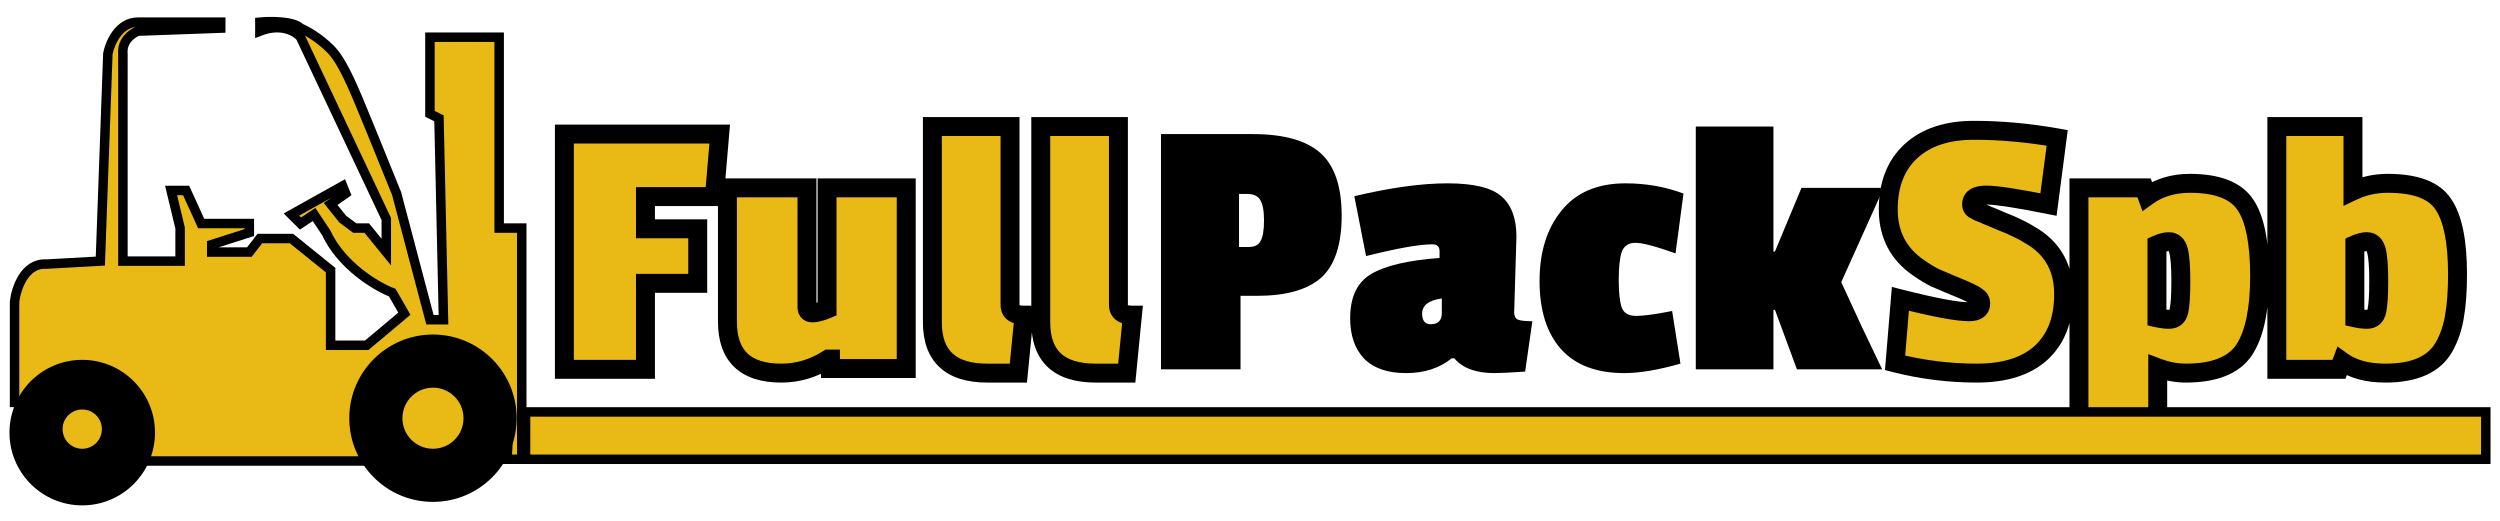
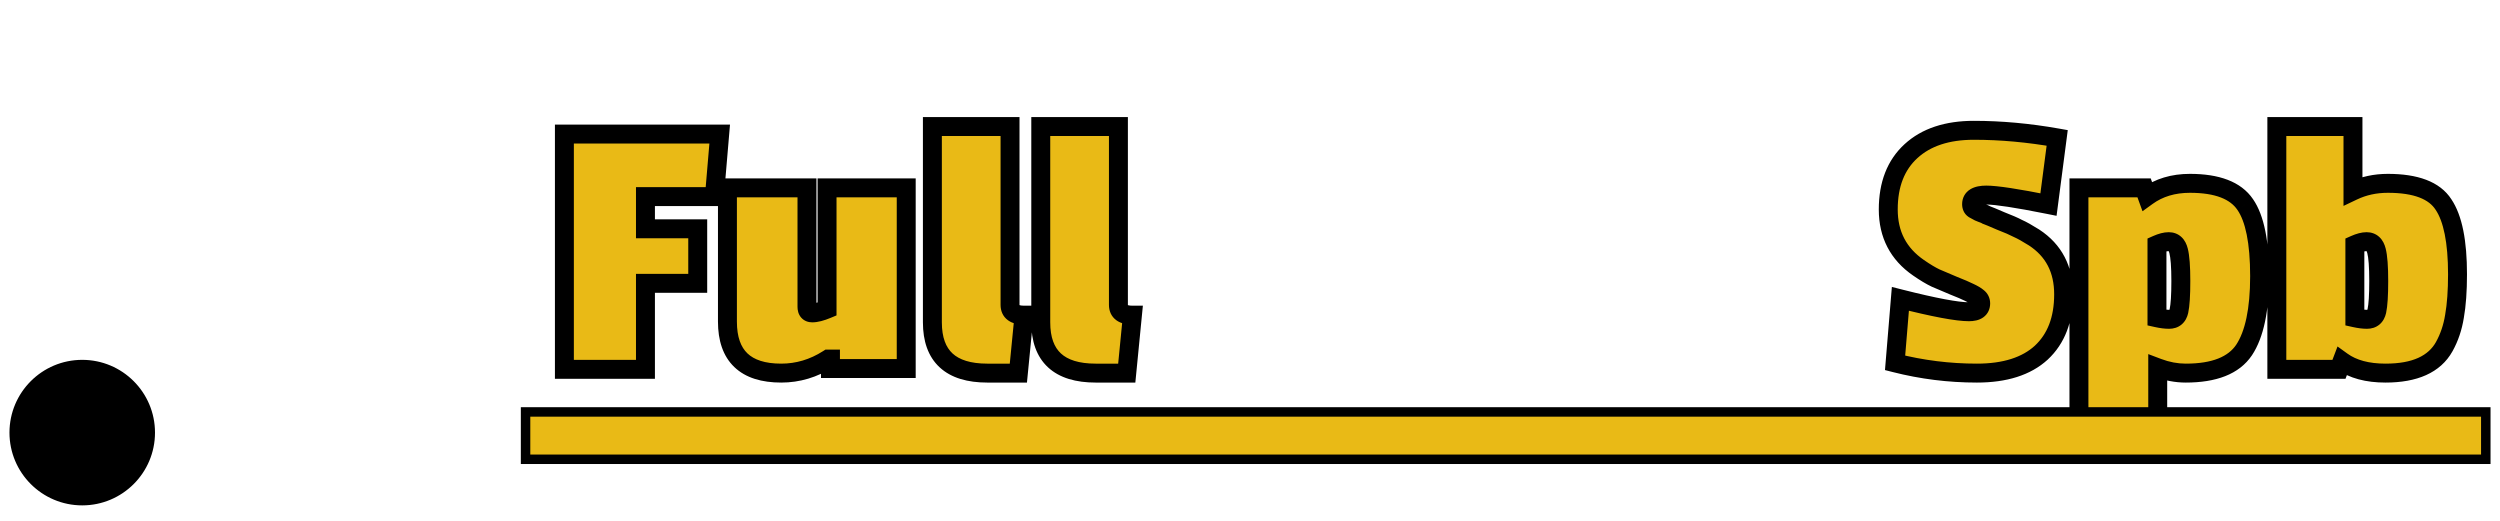
<svg xmlns="http://www.w3.org/2000/svg" width="264" height="55" viewBox="0 0 264 55" fill="none">
  <path d="M75.44 20.76H68.16V24.16H73.68V29.92H68.16V39H59.6V14.16H76L75.44 20.76ZM82.497 39.4C78.71 39.4 76.817 37.587 76.817 33.96V19.84H85.217V32.4C85.217 32.827 85.404 33.04 85.777 33.04C86.177 33.04 86.697 32.907 87.337 32.64V19.84H95.697V38.92H87.697V37.92H87.457C85.91 38.907 84.257 39.4 82.497 39.4ZM98.46 34.04V13.36H106.66V32.2C106.66 32.92 107.153 33.28 108.14 33.28L107.54 39.4H104.26C100.393 39.4 98.46 37.613 98.46 34.04ZM109.905 34.04V13.36H118.105V32.2C118.105 32.92 118.598 33.28 119.585 33.28L118.985 39.4H115.705C111.838 39.4 109.905 37.613 109.905 34.04Z" fill="#E9BA16" />
  <path d="M75.44 20.76V21.76H76.359L76.436 20.845L75.44 20.76ZM68.16 20.76V19.76H67.16V20.76H68.16ZM68.16 24.16H67.16V25.16H68.16V24.16ZM73.68 24.16H74.68V23.16H73.68V24.16ZM73.68 29.92V30.92H74.68V29.92H73.68ZM68.16 29.92V28.92H67.16V29.92H68.16ZM68.16 39V40H69.16V39H68.16ZM59.6 39H58.6V40H59.6V39ZM59.6 14.16V13.16H58.6V14.16H59.6ZM76 14.16L76.996 14.245L77.088 13.16H76V14.16ZM75.44 19.76H68.16V21.76H75.44V19.76ZM67.16 20.76V24.16H69.16V20.76H67.16ZM68.16 25.16H73.68V23.16H68.16V25.16ZM72.68 24.16V29.92H74.68V24.16H72.68ZM73.68 28.92H68.16V30.92H73.68V28.92ZM67.16 29.92V39H69.16V29.92H67.16ZM68.16 38H59.6V40H68.16V38ZM60.6 39V14.16H58.6V39H60.6ZM59.6 15.16H76V13.16H59.6V15.16ZM75.004 14.075L74.444 20.675L76.436 20.845L76.996 14.245L75.004 14.075ZM76.817 19.84V18.84H75.817V19.84H76.817ZM85.217 19.84H86.217V18.84H85.217V19.84ZM87.337 32.64L87.722 33.563L88.337 33.307V32.64H87.337ZM87.337 19.84V18.84H86.337V19.84H87.337ZM95.697 19.84H96.697V18.84H95.697V19.84ZM95.697 38.92V39.92H96.697V38.92H95.697ZM87.697 38.92H86.697V39.92H87.697V38.92ZM87.697 37.92H88.697V36.92H87.697V37.92ZM87.457 37.92V36.92H87.165L86.919 37.077L87.457 37.92ZM82.497 38.4C80.748 38.4 79.621 37.98 78.929 37.318C78.245 36.663 77.817 35.608 77.817 33.96H75.817C75.817 35.939 76.336 37.604 77.546 38.762C78.747 39.913 80.46 40.4 82.497 40.4V38.4ZM77.817 33.96V19.84H75.817V33.96H77.817ZM76.817 20.84H85.217V18.84H76.817V20.84ZM84.217 19.84V32.4H86.217V19.84H84.217ZM84.217 32.4C84.217 32.737 84.288 33.177 84.605 33.538C84.944 33.926 85.399 34.04 85.777 34.04V32.04C85.778 32.04 85.788 32.04 85.807 32.043C85.826 32.046 85.854 32.053 85.888 32.066C85.962 32.094 86.043 32.145 86.11 32.221C86.24 32.37 86.217 32.49 86.217 32.4H84.217ZM85.777 34.04C86.372 34.04 87.036 33.849 87.722 33.563L86.953 31.717C86.358 31.965 85.982 32.04 85.777 32.04V34.04ZM88.337 32.64V19.84H86.337V32.64H88.337ZM87.337 20.84H95.697V18.84H87.337V20.84ZM94.697 19.84V38.92H96.697V19.84H94.697ZM95.697 37.92H87.697V39.92H95.697V37.92ZM88.697 38.92V37.92H86.697V38.92H88.697ZM87.697 36.92H87.457V38.92H87.697V36.92ZM86.919 37.077C85.526 37.966 84.058 38.4 82.497 38.4V40.4C84.456 40.4 86.295 39.848 87.995 38.763L86.919 37.077ZM98.46 13.36V12.36H97.46V13.36H98.46ZM106.66 13.36H107.66V12.36H106.66V13.36ZM108.14 33.28L109.135 33.378L109.243 32.28H108.14V33.28ZM107.54 39.4V40.4H108.446L108.535 39.498L107.54 39.4ZM99.46 34.04V13.36H97.46V34.04H99.46ZM98.46 14.36H106.66V12.36H98.46V14.36ZM105.66 13.36V32.2H107.66V13.36H105.66ZM105.66 32.2C105.66 32.814 105.887 33.414 106.44 33.818C106.935 34.178 107.554 34.28 108.14 34.28V32.28C107.951 32.28 107.817 32.262 107.729 32.241C107.64 32.219 107.614 32.199 107.619 32.202C107.63 32.21 107.65 32.231 107.662 32.257C107.671 32.277 107.66 32.267 107.66 32.2H105.66ZM107.144 33.182L106.544 39.302L108.535 39.498L109.135 33.378L107.144 33.182ZM107.54 38.4H104.26V40.4H107.54V38.4ZM104.26 38.4C102.462 38.4 101.3 37.983 100.588 37.326C99.892 36.682 99.46 35.651 99.46 34.04H97.46C97.46 36.002 97.994 37.651 99.231 38.794C100.453 39.924 102.191 40.4 104.26 40.4V38.4ZM109.905 13.36V12.36H108.905V13.36H109.905ZM118.105 13.36H119.105V12.36H118.105V13.36ZM119.585 33.28L120.58 33.378L120.688 32.28H119.585V33.28ZM118.985 39.4V40.4H119.892L119.98 39.498L118.985 39.4ZM110.905 34.04V13.36H108.905V34.04H110.905ZM109.905 14.36H118.105V12.36H109.905V14.36ZM117.105 13.36V32.2H119.105V13.36H117.105ZM117.105 32.2C117.105 32.814 117.333 33.414 117.886 33.818C118.38 34.178 119 34.28 119.585 34.28V32.28C119.396 32.28 119.263 32.262 119.174 32.241C119.086 32.219 119.059 32.199 119.064 32.202C119.076 32.21 119.095 32.231 119.107 32.257C119.116 32.277 119.105 32.267 119.105 32.2H117.105ZM118.59 33.182L117.99 39.302L119.98 39.498L120.58 33.378L118.59 33.182ZM118.985 38.4H115.705V40.4H118.985V38.4ZM115.705 38.4C113.907 38.4 112.745 37.983 112.034 37.326C111.337 36.682 110.905 35.651 110.905 34.04H108.905C108.905 36.002 109.439 37.651 110.676 38.794C111.898 39.924 113.636 40.4 115.705 40.4V38.4Z" fill="black" />
-   <path d="M132.72 31.24H131V39H122.6V14.16H132.28C135.56 14.16 137.947 14.827 139.44 16.16C140.933 17.493 141.68 19.693 141.68 22.76C141.68 25.827 140.96 28.013 139.52 29.32C138.08 30.6 135.813 31.24 132.72 31.24ZM133.12 25.44C133.36 25.013 133.48 24.293 133.48 23.28C133.48 22.267 133.347 21.547 133.08 21.12C132.84 20.693 132.373 20.48 131.68 20.48H130.84V26.08H131.88C132.493 26.08 132.907 25.867 133.12 25.44ZM160.136 25L159.896 33C159.896 33.373 160.029 33.627 160.296 33.76C160.589 33.867 161.096 33.92 161.816 33.92L161.056 39.24C159.456 39.347 158.376 39.4 157.816 39.4C155.869 39.4 154.456 38.88 153.576 37.84H153.296C152.016 38.88 150.402 39.4 148.456 39.4C146.536 39.4 145.069 38.893 144.056 37.88C143.069 36.84 142.576 35.413 142.576 33.6C142.576 31.36 143.322 29.8 144.816 28.92C146.336 28.04 148.736 27.48 152.016 27.24V26.52C152.016 26.04 151.762 25.8 151.256 25.8C149.896 25.8 147.562 26.213 144.256 27.04L143.016 20.72C146.829 19.813 150.109 19.36 152.856 19.36C155.602 19.36 157.496 19.813 158.536 20.72C159.602 21.627 160.136 23.053 160.136 25ZM151.096 34.24C151.869 34.24 152.256 33.84 152.256 33.04V31.52C150.869 31.707 150.176 32.24 150.176 33.12C150.176 33.867 150.482 34.24 151.096 34.24ZM172.697 25.64C171.977 25.64 171.497 25.96 171.257 26.6C171.043 27.24 170.937 28.227 170.937 29.56C170.937 30.893 171.043 31.867 171.257 32.48C171.47 33.067 171.977 33.36 172.777 33.36C173.577 33.36 174.843 33.187 176.577 32.84L177.457 38.4C175.11 39.067 173.137 39.4 171.537 39.4C168.577 39.4 166.337 38.547 164.817 36.84C163.323 35.133 162.577 32.747 162.577 29.68C162.577 26.613 163.35 24.133 164.897 22.24C166.443 20.32 168.697 19.36 171.657 19.36C173.817 19.36 175.857 19.72 177.777 20.44L176.937 26.76C174.857 26.013 173.443 25.64 172.697 25.64ZM198.755 39H189.755L187.435 32.72H187.275V39H179.075V13.36H187.275V26.56H187.435L190.235 19.84H198.915L194.435 29.8C194.942 30.893 195.675 32.48 196.635 34.56C197.622 36.613 198.328 38.093 198.755 39Z" fill="black" />
  <path d="M199.4 22.12C199.4 19.48 200.2 17.427 201.8 15.96C203.4 14.493 205.613 13.76 208.44 13.76C211.293 13.76 214.227 14.027 217.24 14.56L216.32 21.6C212.987 20.933 210.8 20.6 209.76 20.6C208.72 20.6 208.2 20.92 208.2 21.56C208.2 21.8 208.28 21.973 208.44 22.08C208.6 22.16 208.72 22.227 208.8 22.28C208.88 22.333 209.027 22.4 209.24 22.48C209.48 22.56 209.667 22.64 209.8 22.72C209.96 22.773 210.44 22.973 211.24 23.32C212.067 23.64 212.68 23.907 213.08 24.12C213.507 24.307 214.08 24.627 214.8 25.08C216.88 26.44 217.92 28.44 217.92 31.08C217.92 33.72 217.133 35.773 215.56 37.24C213.987 38.68 211.72 39.4 208.76 39.4C205.827 39.4 202.947 39.04 200.12 38.32L200.68 31.56C204.253 32.467 206.667 32.92 207.92 32.92C208.747 32.92 209.16 32.627 209.16 32.04C209.16 31.773 209.053 31.56 208.84 31.4C208.653 31.24 208.36 31.067 207.96 30.88C207.587 30.693 207.027 30.453 206.28 30.16C205.533 29.84 204.907 29.573 204.4 29.36C203.893 29.12 203.293 28.76 202.6 28.28C200.467 26.813 199.4 24.76 199.4 22.12ZM230.816 39.4C229.829 39.4 228.843 39.213 227.856 38.84V44.48H219.536V19.84H226.416L226.736 20.72C227.989 19.813 229.496 19.36 231.256 19.36C234.136 19.36 236.083 20.107 237.096 21.6C238.109 23.067 238.616 25.587 238.616 29.16C238.616 32.707 238.069 35.307 236.976 36.96C235.883 38.587 233.829 39.4 230.816 39.4ZM229.056 33.72C229.616 33.72 229.963 33.427 230.096 32.84C230.229 32.227 230.296 31.173 230.296 29.68C230.296 28.16 230.216 27.093 230.056 26.48C229.896 25.84 229.549 25.52 229.016 25.52C228.669 25.52 228.256 25.627 227.776 25.84V33.56C228.256 33.667 228.683 33.72 229.056 33.72ZM259.514 28.96C259.514 30.72 259.408 32.2 259.194 33.4C259.008 34.573 258.648 35.64 258.114 36.6C257.074 38.467 255.008 39.4 251.914 39.4C249.994 39.4 248.461 38.987 247.314 38.16L246.994 39H240.434V13.36H248.474V20.16C249.594 19.627 250.821 19.36 252.154 19.36C255.114 19.36 257.074 20.107 258.034 21.6C259.021 23.067 259.514 25.52 259.514 28.96ZM249.954 33.72C250.514 33.72 250.861 33.427 250.994 32.84C251.128 32.227 251.194 31.173 251.194 29.68C251.194 28.16 251.114 27.093 250.954 26.48C250.794 25.84 250.448 25.52 249.914 25.52C249.568 25.52 249.154 25.627 248.674 25.84V33.56C249.154 33.667 249.581 33.72 249.954 33.72Z" fill="#E9BA16" />
  <path d="M201.8 15.96L201.124 15.223L201.124 15.223L201.8 15.96ZM217.24 14.56L218.232 14.69L218.355 13.742L217.414 13.575L217.24 14.56ZM216.32 21.6L216.124 22.581L217.173 22.79L217.312 21.73L216.32 21.6ZM208.44 22.08L207.885 22.912L207.937 22.947L207.993 22.974L208.44 22.08ZM208.8 22.28L208.245 23.112L208.245 23.112L208.8 22.28ZM209.24 22.48L208.889 23.416L208.906 23.423L208.924 23.429L209.24 22.48ZM209.8 22.72L209.286 23.578L209.38 23.634L209.484 23.669L209.8 22.72ZM211.24 23.32L210.842 24.238L210.861 24.245L210.879 24.253L211.24 23.32ZM213.08 24.12L212.609 25.002L212.644 25.021L212.679 25.036L213.08 24.12ZM214.8 25.08L215.347 24.243L215.34 24.238L215.333 24.234L214.8 25.08ZM215.56 37.24L216.235 37.978L216.242 37.971L215.56 37.24ZM200.12 38.32L199.123 38.237L199.054 39.08L199.873 39.289L200.12 38.32ZM200.68 31.56L200.926 30.591L199.781 30.3L199.683 31.477L200.68 31.56ZM208.84 31.4L208.189 32.159L208.214 32.181L208.24 32.2L208.84 31.4ZM207.96 30.88L207.513 31.774L207.525 31.78L207.537 31.786L207.96 30.88ZM206.28 30.16L205.886 31.079L205.9 31.085L205.914 31.091L206.28 30.16ZM204.4 29.36L203.972 30.264L203.992 30.273L204.012 30.282L204.4 29.36ZM202.6 28.28L203.169 27.458L203.167 27.456L202.6 28.28ZM200.4 22.12C200.4 19.695 201.126 17.934 202.476 16.697L201.124 15.223C199.274 16.919 198.4 19.265 198.4 22.12H200.4ZM202.476 16.697C203.841 15.446 205.786 14.76 208.44 14.76V12.76C205.441 12.76 202.959 13.541 201.124 15.223L202.476 16.697ZM208.44 14.76C211.231 14.76 214.106 15.021 217.066 15.545L217.414 13.575C214.348 13.033 211.356 12.76 208.44 12.76V14.76ZM216.248 14.43L215.328 21.47L217.312 21.73L218.232 14.69L216.248 14.43ZM216.516 20.619C213.206 19.957 210.918 19.6 209.76 19.6V21.6C210.682 21.6 212.768 21.909 216.124 22.581L216.516 20.619ZM209.76 19.6C209.17 19.6 208.559 19.685 208.066 19.988C207.493 20.341 207.2 20.913 207.2 21.56H209.2C209.2 21.538 209.204 21.567 209.177 21.616C209.164 21.639 209.15 21.659 209.135 21.673C209.122 21.687 209.113 21.692 209.114 21.692C209.12 21.688 209.165 21.663 209.278 21.64C209.391 21.617 209.548 21.6 209.76 21.6V19.6ZM207.2 21.56C207.2 22.04 207.377 22.573 207.885 22.912L208.995 21.248C209.067 21.296 209.13 21.369 209.168 21.451C209.202 21.525 209.2 21.571 209.2 21.56H207.2ZM207.993 22.974C208.141 23.049 208.217 23.093 208.245 23.112L209.355 21.448C209.223 21.36 209.059 21.271 208.887 21.186L207.993 22.974ZM208.245 23.112C208.431 23.235 208.675 23.336 208.889 23.416L209.591 21.544C209.498 21.509 209.43 21.481 209.384 21.46C209.361 21.449 209.347 21.442 209.34 21.439C209.333 21.435 209.339 21.438 209.355 21.448L208.245 23.112ZM208.924 23.429C209.132 23.498 209.241 23.551 209.286 23.578L210.314 21.863C210.092 21.729 209.828 21.622 209.556 21.531L208.924 23.429ZM209.484 23.669C209.592 23.705 210.021 23.881 210.842 24.238L211.638 22.402C210.859 22.065 210.328 21.842 210.116 21.771L209.484 23.669ZM210.879 24.253C211.696 24.569 212.264 24.818 212.609 25.002L213.551 23.238C213.096 22.995 212.437 22.711 211.601 22.387L210.879 24.253ZM212.679 25.036C213.037 25.193 213.561 25.482 214.267 25.926L215.333 24.234C214.599 23.772 213.976 23.421 213.481 23.204L212.679 25.036ZM214.253 25.917C216.03 27.079 216.92 28.752 216.92 31.08H218.92C218.92 28.128 217.73 25.801 215.347 24.243L214.253 25.917ZM216.92 31.08C216.92 33.51 216.204 35.273 214.878 36.508L216.242 37.971C218.063 36.274 218.92 33.93 218.92 31.08H216.92ZM214.885 36.502C213.557 37.718 211.567 38.4 208.76 38.4V40.4C211.873 40.4 214.416 39.642 216.235 37.978L214.885 36.502ZM208.76 38.4C205.909 38.4 203.112 38.05 200.367 37.351L199.873 39.289C202.781 40.03 205.744 40.4 208.76 40.4V38.4ZM201.117 38.403L201.677 31.643L199.683 31.477L199.123 38.237L201.117 38.403ZM200.434 32.529C203.988 33.431 206.522 33.92 207.92 33.92V31.92C206.812 31.92 204.519 31.502 200.926 30.591L200.434 32.529ZM207.92 33.92C208.421 33.92 208.976 33.837 209.429 33.516C209.944 33.15 210.16 32.599 210.16 32.04H208.16C208.16 32.07 208.155 32.047 208.177 32C208.202 31.947 208.24 31.907 208.271 31.884C208.296 31.867 208.293 31.878 208.232 31.892C208.171 31.906 208.071 31.92 207.92 31.92V33.92ZM210.16 32.04C210.16 31.459 209.905 30.949 209.44 30.6L208.24 32.2C208.237 32.198 208.21 32.175 208.186 32.127C208.175 32.105 208.168 32.084 208.164 32.067C208.162 32.059 208.161 32.052 208.16 32.047C208.16 32.045 208.16 32.043 208.16 32.042C208.16 32.041 208.16 32.041 208.16 32.041C208.16 32.04 208.16 32.04 208.16 32.04C208.16 32.04 208.16 32.04 208.16 32.04H210.16ZM209.491 30.641C209.201 30.392 208.811 30.174 208.383 29.974L207.537 31.786C207.909 31.96 208.106 32.088 208.189 32.159L209.491 30.641ZM208.407 29.986C207.993 29.779 207.4 29.526 206.646 29.229L205.914 31.091C206.654 31.381 207.18 31.608 207.513 31.774L208.407 29.986ZM206.674 29.241C205.926 28.92 205.297 28.653 204.788 28.438L204.012 30.282C204.516 30.494 205.141 30.76 205.886 31.079L206.674 29.241ZM204.828 28.456C204.388 28.248 203.838 27.921 203.169 27.458L202.031 29.102C202.749 29.599 203.398 29.992 203.972 30.264L204.828 28.456ZM203.167 27.456C201.311 26.18 200.4 24.439 200.4 22.12H198.4C198.4 25.081 199.622 27.446 202.033 29.104L203.167 27.456ZM227.856 38.84L228.21 37.905L226.856 37.392V38.84H227.856ZM227.856 44.48V45.48H228.856V44.48H227.856ZM219.536 44.48H218.536V45.48H219.536V44.48ZM219.536 19.84V18.84H218.536V19.84H219.536ZM226.416 19.84L227.356 19.498L227.116 18.84H226.416V19.84ZM226.736 20.72L225.796 21.062L226.249 22.307L227.322 21.53L226.736 20.72ZM237.096 21.6L236.268 22.162L236.273 22.168L237.096 21.6ZM236.976 36.96L237.806 37.518L237.81 37.512L236.976 36.96ZM230.096 32.84L231.071 33.062L231.073 33.052L230.096 32.84ZM230.056 26.48L229.086 26.723L229.088 26.732L230.056 26.48ZM227.776 25.84L227.37 24.926L226.776 25.19V25.84H227.776ZM227.776 33.56H226.776V34.362L227.559 34.536L227.776 33.56ZM230.816 38.4C229.958 38.4 229.091 38.238 228.21 37.905L227.502 39.775C228.594 40.188 229.7 40.4 230.816 40.4V38.4ZM226.856 38.84V44.48H228.856V38.84H226.856ZM227.856 43.48H219.536V45.48H227.856V43.48ZM220.536 44.48V19.84H218.536V44.48H220.536ZM219.536 20.84H226.416V18.84H219.536V20.84ZM225.476 20.182L225.796 21.062L227.676 20.378L227.356 19.498L225.476 20.182ZM227.322 21.53C228.382 20.764 229.676 20.36 231.256 20.36V18.36C229.316 18.36 227.597 18.863 226.15 19.91L227.322 21.53ZM231.256 20.36C234.008 20.36 235.532 21.076 236.268 22.162L237.923 21.038C236.633 19.137 234.264 18.36 231.256 18.36V20.36ZM236.273 22.168C237.103 23.369 237.616 25.621 237.616 29.16H239.616C239.616 25.553 239.116 22.765 237.919 21.032L236.273 22.168ZM237.616 29.16C237.616 32.645 237.071 35.003 236.142 36.408L237.81 37.512C239.068 35.61 239.616 32.768 239.616 29.16H237.616ZM236.146 36.402C235.323 37.627 233.684 38.4 230.816 38.4V40.4C233.975 40.4 236.442 39.547 237.806 37.518L236.146 36.402ZM229.056 34.72C229.515 34.72 229.989 34.596 230.382 34.263C230.767 33.937 230.972 33.498 231.071 33.062L229.121 32.618C229.104 32.693 229.086 32.731 229.078 32.746C229.071 32.759 229.073 32.751 229.09 32.737C229.108 32.722 229.124 32.715 229.128 32.714C229.13 32.713 229.109 32.72 229.056 32.72V34.72ZM231.073 33.052C231.232 32.324 231.296 31.174 231.296 29.68H229.296C229.296 31.173 229.227 32.13 229.119 32.628L231.073 33.052ZM231.296 29.68C231.296 28.16 231.219 26.978 231.024 26.228L229.088 26.732C229.213 27.209 229.296 28.16 229.296 29.68H231.296ZM231.026 26.238C230.917 25.801 230.717 25.36 230.354 25.025C229.972 24.672 229.499 24.52 229.016 24.52V26.52C229.049 26.52 229.053 26.525 229.039 26.52C229.024 26.514 229.008 26.504 228.998 26.495C228.981 26.48 229.035 26.519 229.086 26.723L231.026 26.238ZM229.016 24.52C228.476 24.52 227.918 24.683 227.37 24.926L228.182 26.754C228.594 26.571 228.862 26.52 229.016 26.52V24.52ZM226.776 25.84V33.56H228.776V25.84H226.776ZM227.559 34.536C228.089 34.654 228.591 34.72 229.056 34.72V32.72C228.774 32.72 228.423 32.679 227.993 32.584L227.559 34.536ZM259.194 33.4L258.21 33.225L258.208 33.234L258.207 33.243L259.194 33.4ZM258.114 36.6L258.988 37.087L258.989 37.086L258.114 36.6ZM247.314 38.16L247.899 37.349L246.843 36.588L246.38 37.804L247.314 38.16ZM246.994 39V40H247.684L247.929 39.356L246.994 39ZM240.434 39H239.434V40H240.434V39ZM240.434 13.36V12.36H239.434V13.36H240.434ZM248.474 13.36H249.474V12.36H248.474V13.36ZM248.474 20.16H247.474V21.744L248.904 21.063L248.474 20.16ZM258.034 21.6L257.193 22.141L257.199 22.149L257.205 22.158L258.034 21.6ZM250.994 32.84L251.97 33.062L251.972 33.052L250.994 32.84ZM250.954 26.48L249.984 26.723L249.987 26.732L250.954 26.48ZM248.674 25.84L248.268 24.926L247.674 25.19V25.84H248.674ZM248.674 33.56H247.674V34.362L248.457 34.536L248.674 33.56ZM258.514 28.96C258.514 30.685 258.409 32.102 258.21 33.225L260.179 33.575C260.406 32.298 260.514 30.755 260.514 28.96H258.514ZM258.207 33.243C258.037 34.31 257.712 35.264 257.24 36.114L258.989 37.086C259.583 36.016 259.978 34.836 260.182 33.557L258.207 33.243ZM257.241 36.113C256.45 37.532 254.825 38.4 251.914 38.4V40.4C255.19 40.4 257.698 39.401 258.988 37.087L257.241 36.113ZM251.914 38.4C250.13 38.4 248.824 38.016 247.899 37.349L246.73 38.971C248.098 39.958 249.858 40.4 251.914 40.4V38.4ZM246.38 37.804L246.06 38.644L247.929 39.356L248.249 38.516L246.38 37.804ZM246.994 38H240.434V40H246.994V38ZM241.434 39V13.36H239.434V39H241.434ZM240.434 14.36H248.474V12.36H240.434V14.36ZM247.474 13.36V20.16H249.474V13.36H247.474ZM248.904 21.063C249.88 20.598 250.958 20.36 252.154 20.36V18.36C250.684 18.36 249.309 18.655 248.044 19.257L248.904 21.063ZM252.154 20.36C255.005 20.36 256.515 21.085 257.193 22.141L258.876 21.059C257.634 19.128 255.223 18.36 252.154 18.36V20.36ZM257.205 22.158C258.017 23.365 258.514 25.561 258.514 28.96H260.514C260.514 25.479 260.025 22.768 258.864 21.042L257.205 22.158ZM249.954 34.72C250.414 34.72 250.887 34.596 251.28 34.263C251.666 33.937 251.87 33.498 251.97 33.062L250.019 32.618C250.002 32.693 249.985 32.731 249.976 32.746C249.969 32.759 249.972 32.751 249.988 32.737C250.006 32.722 250.022 32.715 250.027 32.714C250.028 32.713 250.008 32.72 249.954 32.72V34.72ZM251.972 33.052C252.13 32.324 252.194 31.174 252.194 29.68H250.194C250.194 31.173 250.125 32.13 250.017 32.628L251.972 33.052ZM252.194 29.68C252.194 28.16 252.118 26.978 251.922 26.228L249.987 26.732C250.111 27.209 250.194 28.16 250.194 29.68H252.194ZM251.925 26.238C251.815 25.801 251.616 25.36 251.253 25.025C250.87 24.672 250.397 24.52 249.914 24.52V26.52C249.947 26.52 249.951 26.525 249.938 26.52C249.922 26.514 249.906 26.504 249.896 26.495C249.88 26.48 249.933 26.519 249.984 26.723L251.925 26.238ZM249.914 24.52C249.375 24.52 248.816 24.683 248.268 24.926L249.081 26.754C249.492 26.571 249.761 26.52 249.914 26.52V24.52ZM247.674 25.84V33.56H249.674V25.84H247.674ZM248.457 34.536C248.988 34.654 249.489 34.72 249.954 34.72V32.72C249.673 32.72 249.321 32.679 248.891 32.584L248.457 34.536Z" fill="black" />
-   <path d="M11.39 5.671L10.596 27.573L4.874 27.89C2.586 27.764 1.696 30.483 1.537 31.858V38.524V42.492H2.173V47.095H3.762V41.857C5.288 39.826 7.894 39.424 9.007 39.477C13.202 39.222 14.463 42.227 14.569 43.762L15.205 48.682H38.727C37.074 44.365 38.779 40.746 39.839 39.477C40.729 36.175 46.355 36.408 49.057 36.937C53.507 39.984 53.924 45.696 53.5 48.5H54.5H55.096V47.5V46.936V24.081H52.712V3.925H45.402V12.019L46.355 12.495L46.832 33.763H45.402L41.879 20.431L39.19 13.81C38.037 11.121 36.502 6.782 34.912 5.195C33.641 3.925 32.263 3.184 31.734 2.973C30.971 2.211 28.555 2.232 27.442 2.338V3.29C29.731 2.401 31.257 3.343 31.734 3.925L40.793 23.129V26.621L38.727 24.081H37.455L36.184 23.129L34.912 21.542L36.502 20.431L36.184 19.637L30.78 22.653L31.734 23.605L33.164 22.653L33.8 23.605L34.435 24.558C36.088 28.113 39.786 30.271 41.428 30.906L42.7 33.128L38.727 36.461H34.912V28.525L30.78 25.192H27.442L26.33 26.621H22.357V25.827L26.33 24.558V23.605H21.244L19.655 20.114H18.066L19.019 24.081V27.573H12.98V5.671C12.853 4.274 13.986 3.502 14.569 3.29L23.31 2.973V2.338H14.569C12.535 2.338 11.602 4.56 11.39 5.671Z" fill="#E9BA16" stroke="black" />
-   <circle cx="45.721" cy="44.163" r="8.337" fill="black" stroke="black" />
-   <circle cx="45.721" cy="44.163" r="3.726" fill="#E9BA16" stroke="black" />
  <circle cx="8.684" cy="45.684" r="7.184" fill="black" stroke="black" />
-   <circle cx="8.684" cy="45.316" r="2.574" fill="#E9BA16" stroke="black" />
  <rect x="55.5" y="43.5" width="207" height="5" fill="#E9BA16" stroke="black" />
</svg>